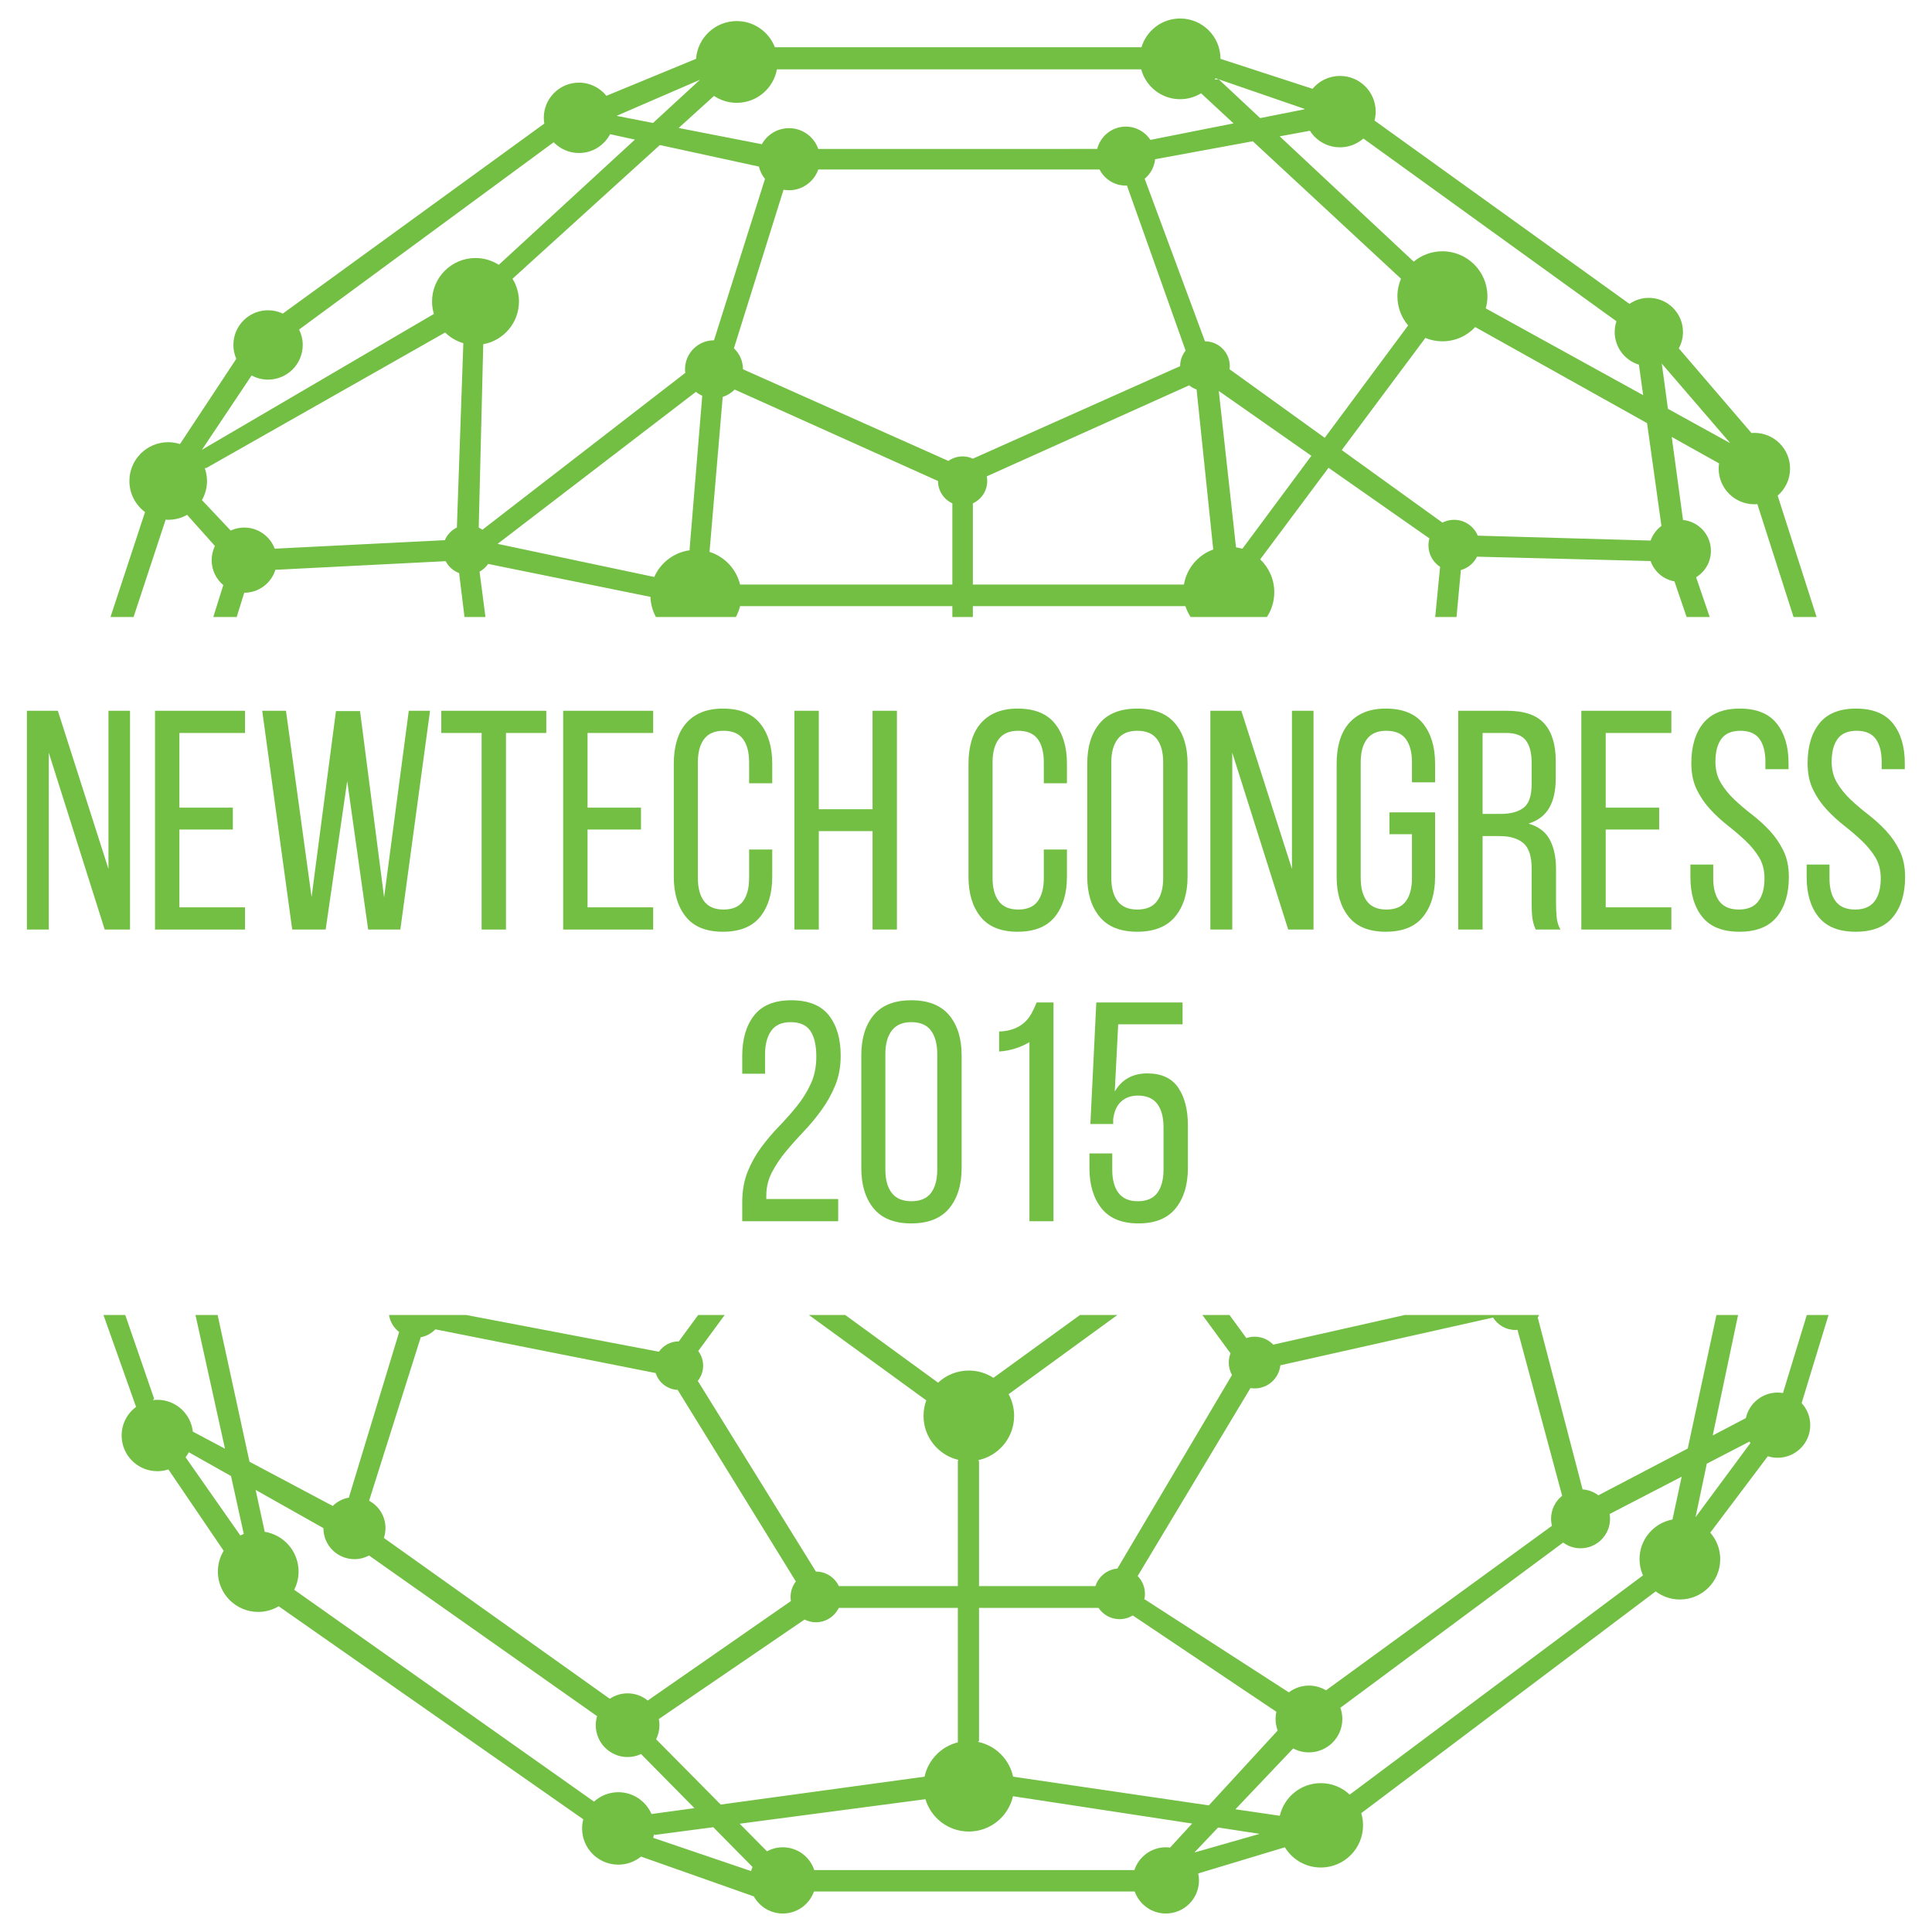
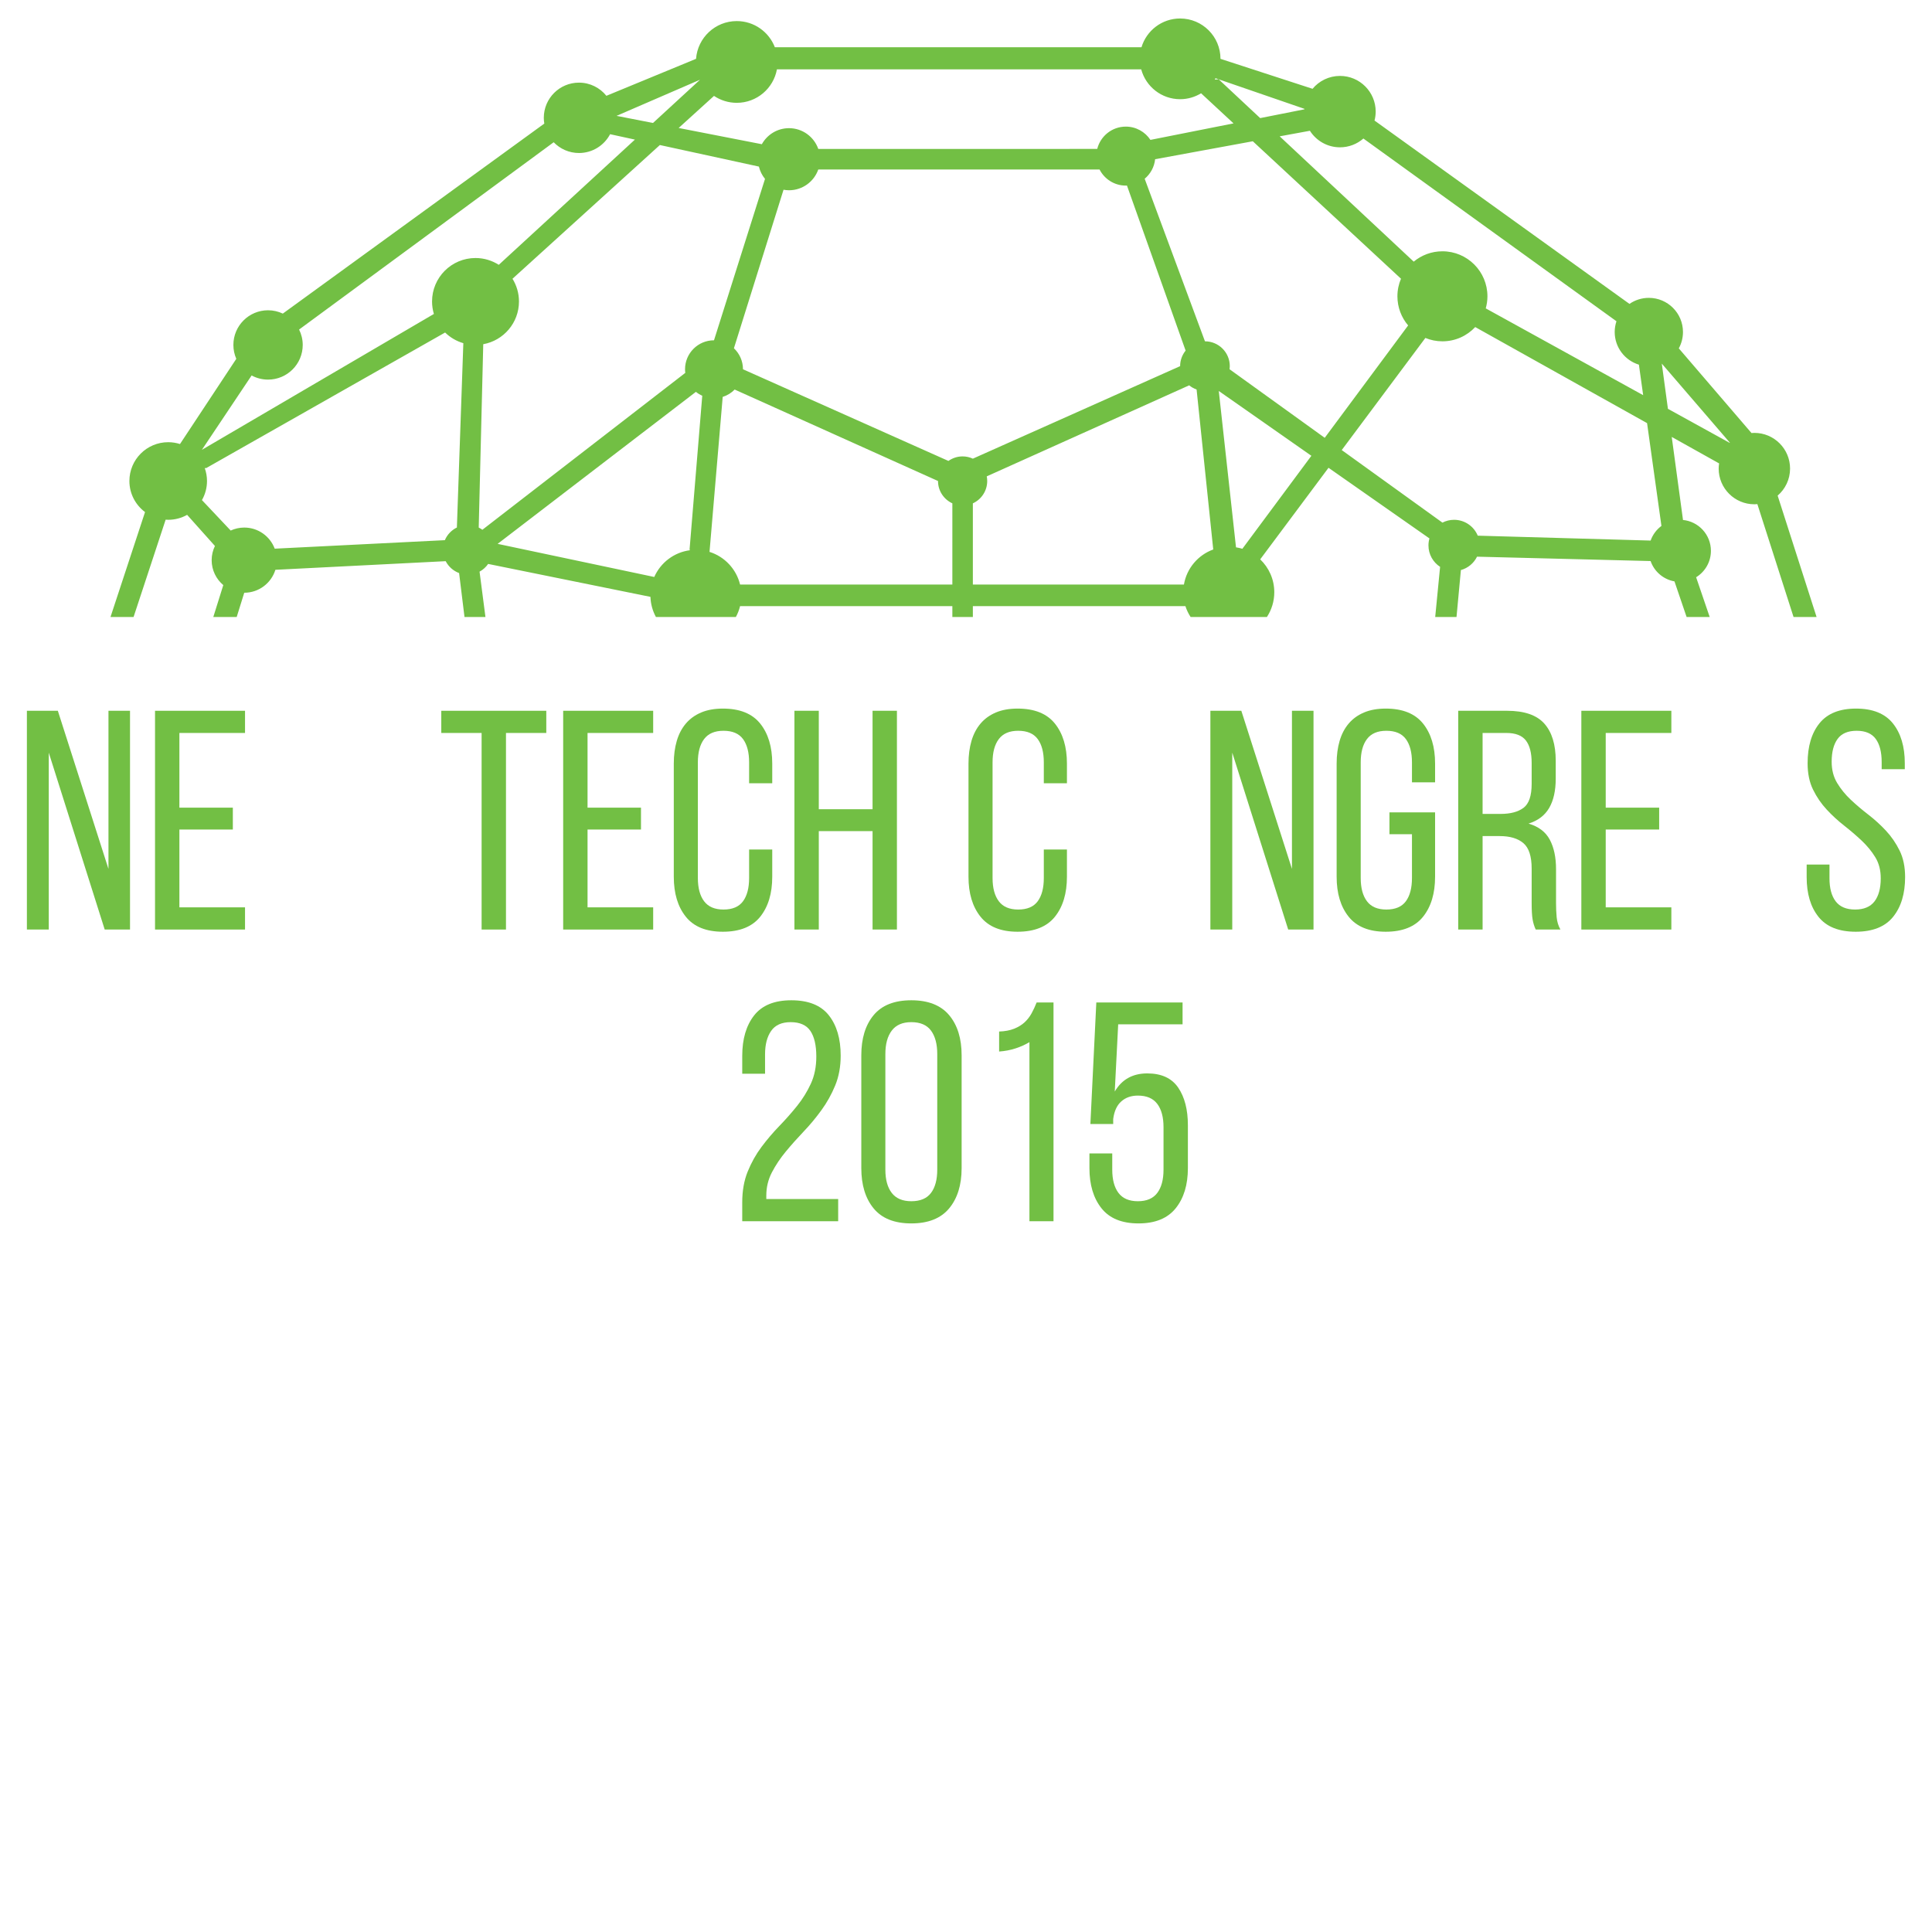
<svg xmlns="http://www.w3.org/2000/svg" version="1.1" id="Layer_1" x="0px" y="0px" width="1152px" height="1152px" viewBox="0 0 1152 1152" enable-background="new 0 0 1152 1152" xml:space="preserve">
  <g>
    <g>
      <path fill="#72BF44" d="M86.488,305.342l-0.013,0.006l-20.588,62.552h13.756l19.129-58.033l0,0    c0.505,0.032,1.007,0.076,1.521,0.076c4.101,0,7.948-1.077,11.287-2.95l16.577,18.555l0.008-0.004    c-1.242,2.563-1.959,5.425-1.959,8.462c0,5.969,2.698,11.303,6.937,14.869l-5.955,19.025h13.949l4.507-14.461    c8.729,0,16.109-5.755,18.562-13.677l0,0l101.545-5.144l0.002-0.002c1.682,3.256,4.534,5.8,8,7.088l0,0l3.218,26.196h12.488    l-3.512-27.038c2.05-1.111,3.802-2.693,5.123-4.6l96.776,19.634c0.144,4.342,1.316,8.415,3.263,12.004h47.677    c1.096-2.023,1.951-4.198,2.507-6.49l0.019,0.023h126.552v6.467h12.23v-6.467h126.734l0.004-0.006    c0.741,2.311,1.799,4.478,3.098,6.473h45.498c2.776-4.249,4.396-9.314,4.396-14.77c0-7.721-3.239-14.674-8.415-19.617h0.032    l40.717-54.583l60.179,42.121l0.004-0.002c-0.374,1.327-0.59,2.721-0.59,4.167c0,5.357,2.766,10.062,6.94,12.787l-2.918,29.899    h12.706l2.609-27.984c4.235-1.168,7.725-4.109,9.629-7.981l103.488,2.605l0.002-0.004c2.173,6.244,7.586,10.957,14.238,12.129    l-0.004,0.002l7.238,21.234h13.769l-8.091-23.697l0,0c5.285-3.259,8.819-9.084,8.819-15.751c0-9.63-7.354-17.537-16.755-18.419    l0.098-0.089l-6.705-49.418l28.233,15.785l0.004-0.002c-0.148,1.013-0.25,2.042-0.25,3.096c0,11.754,9.53,21.284,21.287,21.284    c0.622,0,1.231-0.04,1.841-0.093l-0.025,0.093l21.545,67.212h13.736l-23.216-72.369l-0.011-0.004    c4.534-3.904,7.416-9.672,7.416-16.124c0-11.754-9.53-21.285-21.286-21.285c-0.584,0-1.157,0.042-1.729,0.086l0.005-0.006    l-43.329-50.479h-0.004c1.587-2.896,2.488-6.221,2.488-9.754c0-11.244-9.111-20.36-20.355-20.36c-4.293,0-8.27,1.335-11.554,3.602    v-0.006L819.588,71.881c0.44-1.706,0.698-3.485,0.698-5.326c0-11.756-9.526-21.285-21.287-21.285    c-6.58,0-12.463,2.99-16.366,7.681v-0.002l-54.891-17.861c0-13.288-10.774-24.061-24.067-24.061    c-10.884,0-20.071,7.234-23.04,17.156h-0.003H462.04l-0.004,0.004c-3.519-9.128-12.353-15.618-22.721-15.618    c-12.839,0-23.331,9.93-24.278,22.522l-0.021-0.004l-53.437,22.038v0.002c-3.845-4.782-9.735-7.85-16.352-7.85    c-11.583,0-20.974,9.393-20.974,20.978c0,1.174,0.121,2.317,0.305,3.437L168.631,186.985v0.004    c-2.67-1.261-5.646-1.985-8.794-1.985c-11.417,0-20.677,9.255-20.677,20.673c0,2.948,0.626,5.747,1.739,8.284l-33.572,50.807    c-2.22-0.707-4.579-1.096-7.034-1.096c-12.776,0-23.136,10.357-23.136,23.136C77.158,294.402,80.836,301.123,86.488,305.342z     M276.273,204.632l-3.845,109.904c-3.212,1.568-5.779,4.247-7.171,7.554h-0.002l-101.438,5.068l-0.004,0.015    c-2.768-7.357-9.846-12.601-18.17-12.601c-2.895,0-5.63,0.65-8.098,1.784l0.002-0.01l-17.123-18.143h-0.013    c1.913-3.366,3.018-7.249,3.018-11.395c0-2.708-0.489-5.296-1.344-7.71h0.882l142.435-80.824v-0.006    c3.004,2.943,6.725,5.152,10.872,6.361L276.273,204.632z M287.625,315.89c-0.684-0.5-1.409-0.939-2.175-1.318l2.696-109.328    c12.107-2.177,21.299-12.745,21.299-25.479c0-4.981-1.43-9.615-3.864-13.565l0.023-0.008l87.853-79.715l59.044,12.848h0.004    c0.665,2.731,1.919,5.235,3.648,7.34v0.002l-30.415,96.241c-9.539,0-17.271,7.731-17.271,17.274c0,0.73,0.06,1.448,0.148,2.154    h-0.002L287.625,315.89z M411.579,328.065c-9.632,1.193-17.689,7.418-21.464,15.974l-0.009-0.006l-93.386-19.742l118.225-90.635    c1.151,0.925,2.423,1.701,3.79,2.309l-7.584,91.873L411.579,328.065z M567.864,348.552H441.293    c-2.253-9.251-9.215-16.655-18.229-19.478l0.004-0.002l7.858-92.411c2.738-0.861,5.178-2.387,7.139-4.384l121.245,54.53    c0,5.917,3.508,10.999,8.553,13.32V348.552z M573.979,272.141c-3.153,0-6.069,1.005-8.459,2.7l-122.502-54.658    c0-4.937-2.082-9.378-5.4-12.524l29.583-94.516l-0.002-0.004c1.063,0.19,2.15,0.307,3.267,0.307    c8.07,0,14.917-5.171,17.453-12.374v0.004h167.708l0.008-0.006c2.912,5.692,8.819,9.598,15.654,9.598    c0.23,0,0.453-0.025,0.682-0.034l34.98,98.416h0.003c-2.047,2.539-3.278,5.762-3.278,9.276l-123.581,55.163    C578.232,272.631,576.165,272.141,573.979,272.141z M705.939,348.578l-0.018-0.025H580.094v-48.424    c5.045-2.321,8.553-7.404,8.553-13.32c0-0.95-0.097-1.876-0.271-2.776l120.703-54.271c1.304,1.073,2.802,1.911,4.421,2.493    l9.921,95.354l0.036,0.019C714.393,330.905,707.588,338.853,705.939,348.578z M740.791,327.219v0.002    c-1.237-0.387-2.524-0.658-3.834-0.865l0.036-0.028l-10.265-93.196l55.214,38.646L740.791,327.219z M789.901,261.057    l-56.728-40.875h-0.009c0.079-0.609,0.13-1.227,0.13-1.857c0-8.178-6.628-14.806-14.808-14.806l-35.944-96.928    c3.422-2.854,5.74-6.98,6.229-11.655l0.002,0.002l58.244-10.702l88.353,81.956l0.004-0.002c-1.371,3.223-2.131,6.769-2.131,10.493    c0,6.627,2.415,12.683,6.396,17.366L789.901,261.057z M990.884,216.801v0.004l40.584,47.157c-0.037,0.036-0.076,0.07-0.113,0.105    l-36.813-20.296L990.884,216.801L990.884,216.801z M990.668,313.594c-2.941,2.182-5.205,5.209-6.443,8.73l-103.083-2.922l0,0    c-2.29-5.548-7.747-9.458-14.122-9.458c-2.501,0-4.854,0.614-6.938,1.68l-60.04-43.261l49.864-66.845l-0.002-0.009    c3.141,1.289,6.572,2.01,10.176,2.01c7.726,0,14.67-3.284,19.566-8.51l0.006,0.015l102.453,57.277L990.668,313.594z     M781.061,77.979c3.779,5.923,10.394,9.86,17.938,9.86c5.348,0,10.221-1.984,13.957-5.239l0.003,0.004l150.883,108.951    l0.004-0.002c-0.668,2.019-1.045,4.17-1.045,6.414c0,9.181,6.081,16.936,14.433,19.476l2.542,18.188l-93.844-51.742l-0.025,0.008    c0.644-2.3,1.012-4.712,1.012-7.215c0-14.824-12.019-26.839-26.839-26.839c-6.509,0-12.472,2.319-17.118,6.172v-0.002    l-79.922-74.721l18.017-3.31L781.061,77.979z M724.788,46.64l53.005,18.254l0.005-0.002c-0.009,0.097-0.009,0.197-0.018,0.296    l-26.369,5.235l-24.746-23.136l-2.363,0.15C724.462,47.171,724.638,46.915,724.788,46.64z M425.743,57.184    c3.878,2.604,8.546,4.128,13.572,4.128c11.955,0,21.883-8.62,23.953-19.981l0.006,0.008h217.193    c2.756,10.254,12.089,17.813,23.208,17.813c4.586,0,8.854-1.306,12.502-3.529l0.002,0.008l19.346,17.945l-49.556,9.839l0,0    c-3.145-4.765-8.54-7.914-14.681-7.914c-8.233,0-15.125,5.667-17.038,13.305l-0.004-0.006H487.918v0.002    c-2.535-7.203-9.382-12.374-17.453-12.374c-6.974,0-13.045,3.864-16.2,9.564l-0.002-0.004l-49.6-9.679L425.743,57.184z     M417.396,47.543l-28.03,25.781l-21.729-4.241L417.396,47.543z M150.032,223.881c2.92,1.574,6.257,2.472,9.805,2.472    c11.418,0,20.673-9.257,20.673-20.675c0-3.303-0.796-6.414-2.171-9.181L330.149,84.82c3.815,3.948,9.154,6.416,15.077,6.416    c8.062,0,15.049-4.549,18.561-11.215l0.002,0.002l14.795,3.218l-81.166,74.658l-0.004,0.013    c-4.014-2.556-8.769-4.059-13.881-4.059c-14.316,0-25.912,11.602-25.912,25.912c0,2.588,0.389,5.083,1.096,7.44h-0.006    L120.39,268.213L150.032,223.881z" />
-       <path fill="#72BF44" d="M1090.301,784.1h-12.95l-14.213,46.527h0.002c-1.034-0.17-2.088-0.279-3.169-0.279    c-9.289,0-17.047,6.523-18.968,15.238l-0.002-0.004l-19.744,10.338l15.112-71.82h-12.896l-17.124,79.621l-53.295,27.898    c-2.666-2.021-5.921-3.299-9.465-3.527l0.04-0.059l-26.725-102.416h-0.002c0.303-0.484,0.563-1,0.814-1.518h-80.11l-78.395,17.678    c-2.806-2.918-6.741-4.744-11.11-4.744c-1.731,0-3.386,0.299-4.939,0.824l-10.04-13.758h-16.172l16.765,22.84    c-0.658,1.713-1.035,3.568-1.035,5.518c0,2.697,0.698,5.232,1.915,7.439l-68.344,115.398l0.002,0.002    c-6.153,0.541-11.246,4.758-13.062,10.447H583.77v-74.508l-0.484-0.588c12.224-2.582,21.405-13.426,21.405-26.42    c0-4.678-1.193-9.08-3.286-12.916l64.862-47.213h-22.293l-51.615,37.465v0.012c-4.228-2.744-9.26-4.354-14.677-4.354    c-7.095,0-13.531,2.756-18.35,7.23v-0.012L503.996,784.1h-21.68l69.985,50.877l0.038-0.012c-1.058,2.893-1.665,6.006-1.665,9.264    c0,12.771,8.872,23.445,20.783,26.26l-0.326,0.748v74.508h-70.965c-2.423-5.117-7.615-8.662-13.656-8.662l-70.445-113.707    c1.993-2.484,3.195-5.635,3.195-9.066c0-3.275-1.1-6.287-2.928-8.713l15.774-21.496H416.31l-11.544,15.711    c-4.916,0-9.251,2.449-11.871,6.189v-0.004L277.98,784.1H231.95c0.681,4.115,2.897,7.709,6.06,10.158l-29.901,98.402l0.157,0.277    c-3.811,0.641-7.226,2.43-9.867,5.018l-49.624-26.363L129.759,784.1h-13.197l17.586,79.721l-19.177-10.189v0.004    c-1.155-10.666-10.18-18.969-21.151-18.969c-0.927,0-1.833,0.08-2.728,0.195l0.825-0.811L74.693,784.1H61.7l19.435,54.787    c-5.213,3.879-8.606,10.068-8.606,17.066c0,11.754,9.535,21.285,21.291,21.285c2.302,0,4.516-0.377,6.591-1.055v0.004    l32.96,48.508c-2.184,3.621-3.462,7.85-3.462,12.387c0,13.287,10.771,24.061,24.063,24.061c4.464,0,8.629-1.238,12.213-3.357    l181.613,127.014c-0.453,1.742-0.719,3.559-0.719,5.445c0,11.926,9.67,21.594,21.591,21.594c5.146,0,9.865-1.807,13.576-4.809    v0.004l67.25,23.752l0,0c3.369,6.07,9.839,10.188,17.275,10.188c8.578,0,15.857-5.484,18.578-13.127h191.245    c2.726,7.643,10.005,13.127,18.583,13.127c10.905,0,19.741-8.84,19.741-19.742c0-1.43-0.16-2.818-0.448-4.16l0.004,0.002    l51.668-15.584c4.418,7.223,12.357,12.061,21.447,12.061c13.894,0,25.159-11.264,25.159-25.156c0-2.523-0.381-4.957-1.072-7.252    h0.008l175.552-132.227v-0.02c4.024,3.027,9.012,4.844,14.435,4.844c13.289,0,24.059-10.77,24.059-24.061    c0-6.053-2.251-11.566-5.939-15.797h0.004l34.315-45.564v-0.002c1.849,0.584,3.817,0.904,5.861,0.904    c10.736,0,19.437-8.703,19.437-19.436c0-5.074-1.959-9.682-5.146-13.143L1090.301,784.1z M143.291,915.545l-32.632-46.604    l-0.002-0.002c0.726-0.943,1.386-1.936,1.949-2.99v0.002l25.138,14.166l7.613,34.518l0,0    C144.649,914.908,143.961,915.211,143.291,915.545z M678.359,939.75l67.265-112.088c0.809,0.131,1.632,0.217,2.479,0.217    c7.966,0,14.515-6.037,15.332-13.789l0,0l126.81-28.473c2.78,4.441,7.704,7.404,13.331,7.404c0.448,0,0.887-0.029,1.324-0.064    v0.191l26.572,98.732l0.004,0.002c-4.028,3.223-6.618,8.174-6.618,13.734c0,1.447,0.194,2.846,0.524,4.191l-0.019,0.006    l-134.692,98.08v0.004c-2.981-1.781-6.456-2.822-10.182-2.822c-4.516,0-8.665,1.52-12.004,4.051l0.008-0.016l-85.791-55.373    h-0.396c0.252-1.092,0.396-2.223,0.396-3.391C682.702,946.219,681.043,942.479,678.359,939.75L678.359,939.75z M583.77,1038.078    V958.73h71.242c2.711,4.059,7.33,6.732,12.578,6.732c2.877,0,5.556-0.818,7.846-2.215l85.622,57.434l0.005-0.004    c-0.307,1.387-0.48,2.826-0.48,4.307c0,2.424,0.455,4.736,1.248,6.885l-41.02,44.629l-116.729-17.111l-0.005,0.002    c-2.238-10.416-10.476-18.604-20.922-20.754L583.77,1038.078z M479.725,965.691c2.042,1.027,4.342,1.623,6.784,1.623    c6.009,0,11.181-3.51,13.618-8.584h71.003v80.152l0.03,0.021c-9.943,2.471-17.711,10.422-19.874,20.482h-0.004l-121.537,16.621    l-38.515-38.918c1.257-2.537,1.98-5.383,1.98-8.404c0-1.264-0.129-2.494-0.364-3.688l0,0l86.877-59.299V965.691z M220.087,894.855    l30.792-97.492c3.398-0.631,6.418-2.322,8.714-4.721v0.004l131.361,26.072c1.805,5.65,6.98,9.779,13.164,10.053l-0.009,0.031    l70.445,114.174c-1.972,2.555-3.157,5.744-3.157,9.221c0,0.84,0.084,1.658,0.218,2.459l-85.381,59.326    c-3.271-2.676-7.448-4.283-12.006-4.283c-3.934,0-7.588,1.195-10.618,3.244l-134.717-95.912c0.616-1.846,0.963-3.813,0.963-5.861    c0-7.063-3.957-13.193-9.77-16.314H220.087z M388.48,1081.652c-3.322-7.648-10.935-13.004-19.81-13.004    c-5.578,0-10.646,2.135-14.478,5.609L175.428,947.924c1.651-3.262,2.603-6.936,2.603-10.842c0-11.969-8.743-21.867-20.187-23.723    l0.008-0.008l-5.425-24.957l40.411,22.775c0,10.221,8.286,18.508,18.511,18.508c3.145,0,6.103-0.789,8.694-2.174v0.002    l135.983,95.789c-0.503,1.709-0.787,3.516-0.787,5.391c0,10.488,8.502,18.988,18.989,18.988c2.871,0,5.584-0.656,8.023-1.799    l-0.004,0.014l31.845,32.26l-25.612,3.502V1081.652z M447.833,1115.668l-58.329-19.814c0.188-0.705,0.343-1.42,0.459-2.15    l0.303,0.432l35.04-4.625l23.411,23.715l0.011,0.004C448.379,1114.018,448.079,1114.83,447.833,1115.668z M697.685,1101.664    c-0.823-0.104-1.656-0.176-2.507-0.176c-8.756,0-16.171,5.707-18.756,13.6l0,0H485.523v0.002    c-2.583-7.895-9.996-13.602-18.751-13.602c-3.419,0-6.634,0.869-9.438,2.396v-0.002l-16.282-16.451l110.75-14.617l0.006-0.008    c3.322,11.15,13.642,19.289,25.874,19.289c12.869,0,23.621-9.012,26.331-21.064l0.011,0.01l106.833,16.289L697.685,1101.664z     M712.167,1104.605l14.164-14.916l24.803,3.783L712.167,1104.605z M997.249,906.033l0.008,0.006    c-11.176,2.076-19.648,11.861-19.648,23.639c0,3.453,0.74,6.729,2.051,9.697l-0.011-0.004l-174.843,130.707v0.004    c-4.503-4.234-10.546-6.848-17.216-6.848c-11.932,0-21.899,8.318-24.481,19.463h-0.011l-26.445-3.875l34.45-36.279v-0.004    c2.797,1.5,5.992,2.355,9.387,2.355c10.999,0,19.911-8.916,19.911-19.91c0-2.35-0.428-4.596-1.177-6.688l0.004,0.002    l132.835-98.512c2.909,2.135,6.489,3.414,10.379,3.414c9.712,0,17.588-7.875,17.588-17.584c0-0.975-0.1-1.924-0.252-2.855    l42.96-22.25L997.249,906.033z M1043.73,860.451l-32.736,44.23l6.721-31.926l25.48-13.197c0.173,0.301,0.351,0.602,0.541,0.893    H1043.73z" />
    </g>
    <g>
      <path fill="#72BF44" d="M29.081,554.26H16.034V423.817h18.451l30.187,94.292v-94.292h12.856V554.26H62.433L29.081,448.788V554.26z    " />
      <path fill="#72BF44" d="M138.836,481.585v13.042H106.97v46.401h39.132v13.231H92.438V423.817h53.665v13.229H106.97v44.539H138.836    z" />
-       <path fill="#72BF44" d="M194.182,554.26h-19.941l-17.888-130.443h14.16l15.277,111.065l14.537-110.877h14.354l14.346,111.061    l14.723-111.249h12.67L238.714,554.26h-19.192l-12.484-88.515L194.182,554.26z" />
      <path fill="#72BF44" d="M287.17,554.26V437.046h-24.042v-13.229h62.611v13.229h-24.037V554.26H287.17z" />
      <path fill="#72BF44" d="M382.203,481.585v13.042h-31.867v46.401h39.133v13.231h-53.665V423.817h53.665v13.229h-39.133v44.539    H382.203z" />
      <path fill="#72BF44" d="M431.022,422.512c10.063,0,17.486,2.983,22.273,8.944c4.778,5.965,7.169,13.917,7.169,23.853v11.739    h-13.788v-12.484c0-5.961-1.21-10.59-3.635-13.885c-2.425-3.29-6.306-4.937-11.646-4.937c-5.218,0-9.069,1.646-11.553,4.937    c-2.488,3.295-3.729,7.924-3.729,13.885v68.949c0,5.963,1.24,10.593,3.729,13.883c2.484,3.294,6.335,4.937,11.553,4.937    c5.341,0,9.221-1.642,11.646-4.937c2.425-3.29,3.635-7.92,3.635-13.883v-16.958h13.788v16.213c0,9.941-2.391,17.888-7.169,23.853    c-4.787,5.963-12.209,8.944-22.273,8.944c-9.941,0-17.3-2.981-22.082-8.944c-4.787-5.965-7.177-13.912-7.177-23.853v-67.459    c0-4.968,0.592-9.473,1.773-13.51c1.181-4.035,2.979-7.482,5.404-10.343c2.425-2.857,5.468-5.062,9.132-6.613    C421.733,423.291,426.054,422.512,431.022,422.512z" />
      <path fill="#72BF44" d="M488.229,495.561v58.699h-14.533V423.817h14.533v58.699h32.053v-58.699h14.532V554.26h-14.532v-58.699    H488.229z" />
      <path fill="#72BF44" d="M606.745,422.512c10.063,0,17.486,2.983,22.272,8.944c4.777,5.965,7.169,13.917,7.169,23.853v11.739    h-13.788v-12.484c0-5.961-1.21-10.59-3.635-13.885c-2.421-3.29-6.302-4.937-11.646-4.937c-5.218,0-9.069,1.646-11.549,4.937    c-2.493,3.295-3.729,7.924-3.729,13.885v68.949c0,5.963,1.235,10.593,3.729,13.883c2.479,3.294,6.331,4.937,11.549,4.937    c5.345,0,9.226-1.642,11.646-4.937c2.425-3.29,3.635-7.92,3.635-13.883v-16.958h13.788v16.213c0,9.941-2.392,17.888-7.169,23.853    c-4.786,5.963-12.209,8.944-22.272,8.944c-9.941,0-17.3-2.981-22.083-8.944c-4.786-5.965-7.177-13.912-7.177-23.853v-67.459    c0-4.968,0.593-9.473,1.772-13.51c1.182-4.035,2.98-7.482,5.404-10.343c2.426-2.857,5.469-5.062,9.133-6.613    C597.456,423.291,601.776,422.512,606.745,422.512z" />
-       <path fill="#72BF44" d="M648.303,455.309c0-10.063,2.45-18.043,7.359-23.946c4.904-5.899,12.391-8.851,22.454-8.851    s17.575,2.952,22.548,8.851c4.964,5.903,7.457,13.883,7.457,23.946v67.459c0,9.941-2.493,17.888-7.457,23.853    c-4.973,5.963-12.484,8.944-22.548,8.944s-17.55-2.981-22.454-8.944c-4.909-5.965-7.359-13.912-7.359-23.853V455.309z     M662.648,523.513c0,5.963,1.274,10.593,3.821,13.883c2.544,3.294,6.429,4.937,11.646,4.937c5.337,0,9.251-1.642,11.739-4.937    c2.484-3.29,3.729-7.92,3.729-13.883v-68.949c0-5.961-1.244-10.59-3.729-13.885c-2.488-3.29-6.402-4.937-11.739-4.937    c-5.218,0-9.103,1.646-11.646,4.937c-2.547,3.295-3.821,7.924-3.821,13.885V523.513z" />
      <path fill="#72BF44" d="M734.765,554.26h-13.047V423.817h18.451l30.187,94.292v-94.292h12.856V554.26h-15.095l-33.353-105.473    V554.26z" />
      <path fill="#72BF44" d="M826.264,422.512c10.06,0,17.482,2.983,22.269,8.944c4.777,5.965,7.169,13.917,7.169,23.853v11.183    h-13.788v-11.928c0-5.961-1.21-10.59-3.635-13.885c-2.421-3.29-6.302-4.937-11.646-4.937c-5.218,0-9.069,1.646-11.549,4.937    c-2.492,3.295-3.729,7.924-3.729,13.885v68.949c0,5.963,1.236,10.593,3.729,13.883c2.479,3.294,6.331,4.937,11.549,4.937    c5.345,0,9.226-1.642,11.646-4.937c2.425-3.29,3.635-7.92,3.635-13.883v-26.088h-13.419V484.38h27.207v38.388    c0,9.941-2.392,17.888-7.169,23.853c-4.786,5.963-12.209,8.944-22.269,8.944c-9.945,0-17.305-2.981-22.086-8.944    c-4.787-5.965-7.174-13.912-7.174-23.853v-67.459c0-4.968,0.589-9.473,1.77-13.51c1.181-4.035,2.979-7.482,5.404-10.343    c2.425-2.857,5.467-5.062,9.132-6.613C816.971,423.291,821.291,422.512,826.264,422.512z" />
      <path fill="#72BF44" d="M898.563,423.817c10.313,0,17.735,2.547,22.269,7.639c4.532,5.095,6.805,12.486,6.805,22.175v10.622    c0,7.207-1.308,13.047-3.915,17.518c-2.61,4.471-6.707,7.58-12.298,9.319c5.959,1.739,10.183,4.937,12.671,9.594    c2.483,4.662,3.728,10.531,3.728,17.613v20.309c0,2.861,0.123,5.622,0.369,8.292c0.249,2.675,0.994,5.125,2.238,7.361h-14.723    c-0.872-1.862-1.49-3.881-1.862-6.056c-0.377-2.171-0.559-5.434-0.559-9.782v-20.5c0-7.33-1.65-12.391-4.938-15.187    c-3.293-2.795-7.986-4.196-14.071-4.196h-10.246v55.72h-14.536V423.817H898.563z M894.838,485.312    c5.836,0,10.368-1.212,13.602-3.635c3.229-2.421,4.846-7.173,4.846-14.253v-12.489c0-5.96-1.151-10.432-3.449-13.415    c-2.302-2.983-6.179-4.473-11.646-4.473h-14.16v48.265H894.838z" />
      <path fill="#72BF44" d="M989.316,481.585v13.042h-31.871v46.401h39.137v13.231h-53.669V423.817h53.669v13.229h-39.137v44.539    H989.316z" />
-       <path fill="#72BF44" d="M1037.387,422.512c9.937,0,17.271,2.952,21.989,8.851c4.723,5.903,7.084,13.821,7.084,23.76v3.54h-13.792    v-4.285c0-5.963-1.181-10.559-3.538-13.79c-2.361-3.229-6.152-4.846-11.366-4.846c-5.219,0-9.01,1.617-11.372,4.846    c-2.361,3.231-3.537,7.768-3.537,13.604c0,4.844,1.087,9.069,3.263,12.67c2.171,3.605,4.871,6.93,8.104,9.971    c3.229,3.045,6.737,6.028,10.529,8.942c3.788,2.924,7.296,6.124,10.525,9.6c3.232,3.481,5.933,7.423,8.108,11.833    c2.171,4.412,3.263,9.662,3.263,15.747c0,9.941-2.396,17.859-7.178,23.758c-4.782,5.904-12.205,8.854-22.269,8.854    c-10.059,0-17.457-2.95-22.175-8.854c-4.724-5.899-7.08-13.817-7.08-23.758V515.5h13.605v8.199c0,5.963,1.235,10.561,3.724,13.792    c2.484,3.229,6.336,4.841,11.554,4.841c5.222,0,9.069-1.612,11.553-4.841c2.484-3.231,3.729-7.829,3.729-13.792    c0-4.845-1.092-9.037-3.263-12.577c-2.175-3.544-4.875-6.833-8.104-9.875c-3.232-3.043-6.707-6.026-10.436-8.949    c-3.729-2.916-7.203-6.117-10.437-9.596c-3.229-3.477-5.933-7.421-8.104-11.833c-2.176-4.41-3.263-9.66-3.263-15.747    c0-10.063,2.356-18.009,7.08-23.851C1020.307,425.434,1027.573,422.512,1037.387,422.512z" />
      <path fill="#72BF44" d="M1106.71,422.512c9.937,0,17.267,2.952,21.989,8.851c4.719,5.903,7.08,13.821,7.08,23.76v3.54h-13.788    v-4.285c0-5.963-1.185-10.559-3.546-13.79c-2.361-3.229-6.146-4.846-11.363-4.846s-9.01,1.617-11.366,4.846    c-2.361,3.231-3.543,7.768-3.543,13.604c0,4.844,1.084,9.069,3.264,12.67c2.171,3.605,4.875,6.93,8.104,9.971    c3.233,3.045,6.737,6.028,10.529,8.942c3.787,2.924,7.296,6.124,10.529,9.6c3.229,3.481,5.933,7.423,8.104,11.833    c2.172,4.412,3.264,9.662,3.264,15.747c0,9.941-2.392,17.859-7.178,23.758c-4.778,5.904-12.205,8.854-22.265,8.854    c-10.063,0-17.456-2.95-22.179-8.854c-4.719-5.899-7.08-13.817-7.08-23.758V515.5h13.605v8.199c0,5.963,1.239,10.561,3.729,13.792    c2.483,3.229,6.335,4.841,11.549,4.841c5.218,0,9.073-1.612,11.557-4.841c2.48-3.231,3.729-7.829,3.729-13.792    c0-4.845-1.092-9.037-3.263-12.577c-2.175-3.544-4.879-6.833-8.108-9.875c-3.233-3.043-6.707-6.026-10.432-8.949    c-3.729-2.916-7.211-6.117-10.436-9.596c-3.233-3.477-5.934-7.421-8.104-11.833c-2.18-4.41-3.263-9.66-3.263-15.747    c0-10.063,2.357-18.009,7.08-23.851C1089.626,425.434,1096.892,422.512,1106.71,422.512z" />
      <path fill="#72BF44" d="M471.835,596.438c10.182,0,17.634,2.982,22.357,8.943c4.718,5.967,7.084,13.977,7.084,24.041    c0,6.584-1.092,12.518-3.263,17.795c-2.171,5.283-4.909,10.189-8.202,14.721c-3.288,4.537-6.83,8.793-10.618,12.766    c-3.792,3.979-7.33,7.951-10.622,11.928c-3.292,3.977-6.056,8.104-8.295,12.391c-2.234,4.285-3.352,8.918-3.352,13.883v2.051    h42.857v13.229h-57.208v-11.18c0-6.955,1.083-13.102,3.263-18.447c2.171-5.34,4.901-10.217,8.197-14.629    c3.292-4.408,6.835-8.572,10.623-12.486s7.33-7.918,10.622-12.018c3.292-4.102,6.026-8.51,8.201-13.232    c2.171-4.719,3.263-10.123,3.263-16.213c0-6.709-1.189-11.799-3.542-15.279c-2.365-3.477-6.276-5.219-11.744-5.219    c-5.34,0-9.221,1.742-11.646,5.219c-2.421,3.48-3.635,8.137-3.635,13.979v11.553h-13.602v-10.625    c0-10.059,2.361-18.102,7.08-24.131C454.378,599.451,461.767,596.438,471.835,596.438z" />
      <path fill="#72BF44" d="M513.574,629.236c0-10.064,2.451-18.049,7.359-23.947c4.905-5.898,12.391-8.852,22.455-8.852    c10.063,0,17.575,2.953,22.547,8.852c4.964,5.898,7.457,13.883,7.457,23.947v67.27c0,10.064-2.493,18.074-7.457,24.039    c-4.972,5.963-12.484,8.943-22.547,8.943c-10.064,0-17.55-2.98-22.455-8.943c-4.909-5.965-7.359-13.975-7.359-24.039V629.236z     M527.921,697.439c0,5.961,1.273,10.592,3.821,13.883c2.543,3.293,6.428,4.938,11.646,4.938c5.34,0,9.255-1.645,11.739-4.938    c2.484-3.291,3.729-7.922,3.729-13.883v-68.951c0-5.963-1.245-10.621-3.729-13.977c-2.484-3.354-6.399-5.031-11.739-5.031    c-5.218,0-9.103,1.678-11.646,5.031c-2.548,3.355-3.821,8.014-3.821,13.977V697.439z" />
      <path fill="#72BF44" d="M613.829,621.408c-2.488,1.49-5.248,2.732-8.29,3.727c-3.048,0.996-6.311,1.615-9.784,1.861v-11.924    c3.474-0.121,6.453-0.682,8.946-1.68c2.479-0.99,4.562-2.264,6.241-3.816c1.677-1.553,3.068-3.355,4.19-5.404    c1.117-2.051,2.111-4.193,2.979-6.428h10.068v130.439h-14.351V621.408z" />
      <path fill="#72BF44" d="M664.701,650.852c4.22-7.203,10.682-10.809,19.382-10.809c8.447,0,14.592,2.828,18.447,8.479    c3.847,5.654,5.776,13.137,5.776,22.453v25.531c0,9.941-2.42,17.922-7.266,23.945c-4.85,6.027-12.239,9.037-22.176,9.037    c-9.944,0-17.304-3.01-22.086-9.037c-4.782-6.023-7.174-14.004-7.174-23.945v-8.756h13.602v9.689    c0,5.961,1.244,10.592,3.729,13.883c2.488,3.293,6.34,4.938,11.554,4.938c5.218,0,9.068-1.645,11.557-4.938    c2.484-3.291,3.729-7.922,3.729-13.883v-25.346c0-5.963-1.244-10.59-3.729-13.883c-2.488-3.289-6.339-4.938-11.557-4.938    c-3.979,0-7.267,1.15-9.878,3.449c-2.606,2.299-4.224,5.807-4.841,10.527v2.982h-13.602l3.537-72.488h51.432v13.039h-38.389    L664.701,650.852z" />
    </g>
  </g>
</svg>